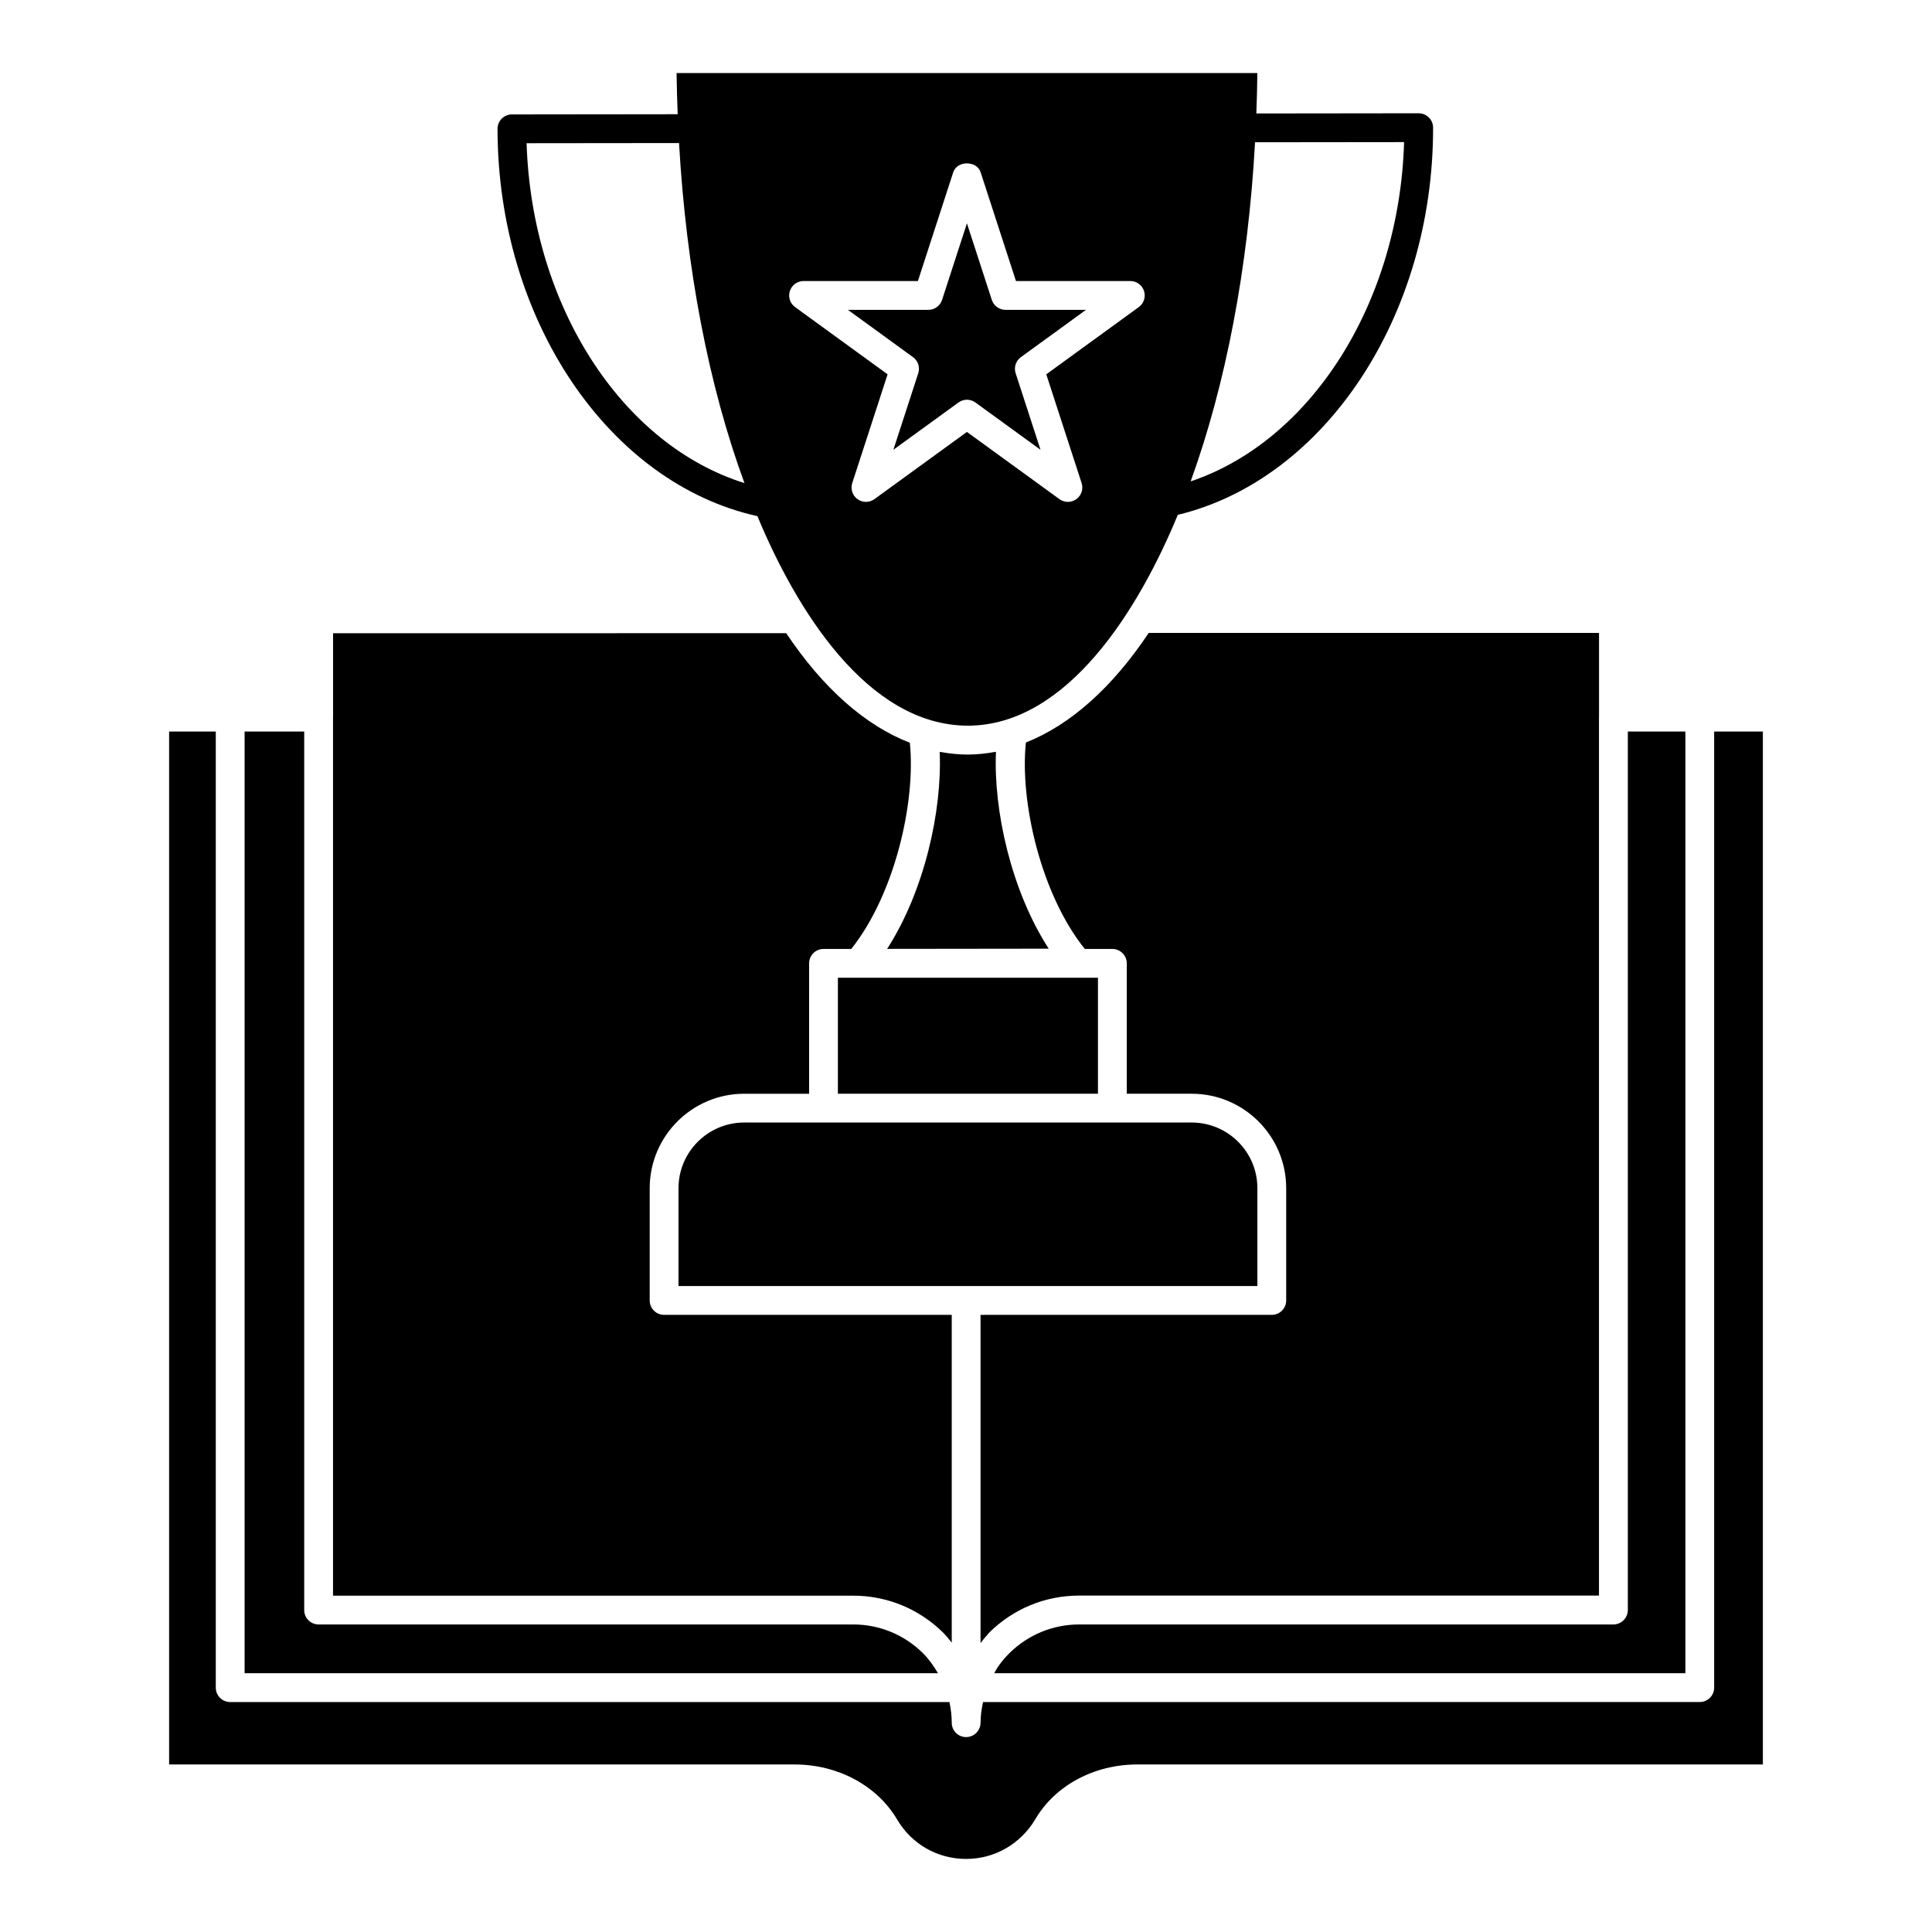
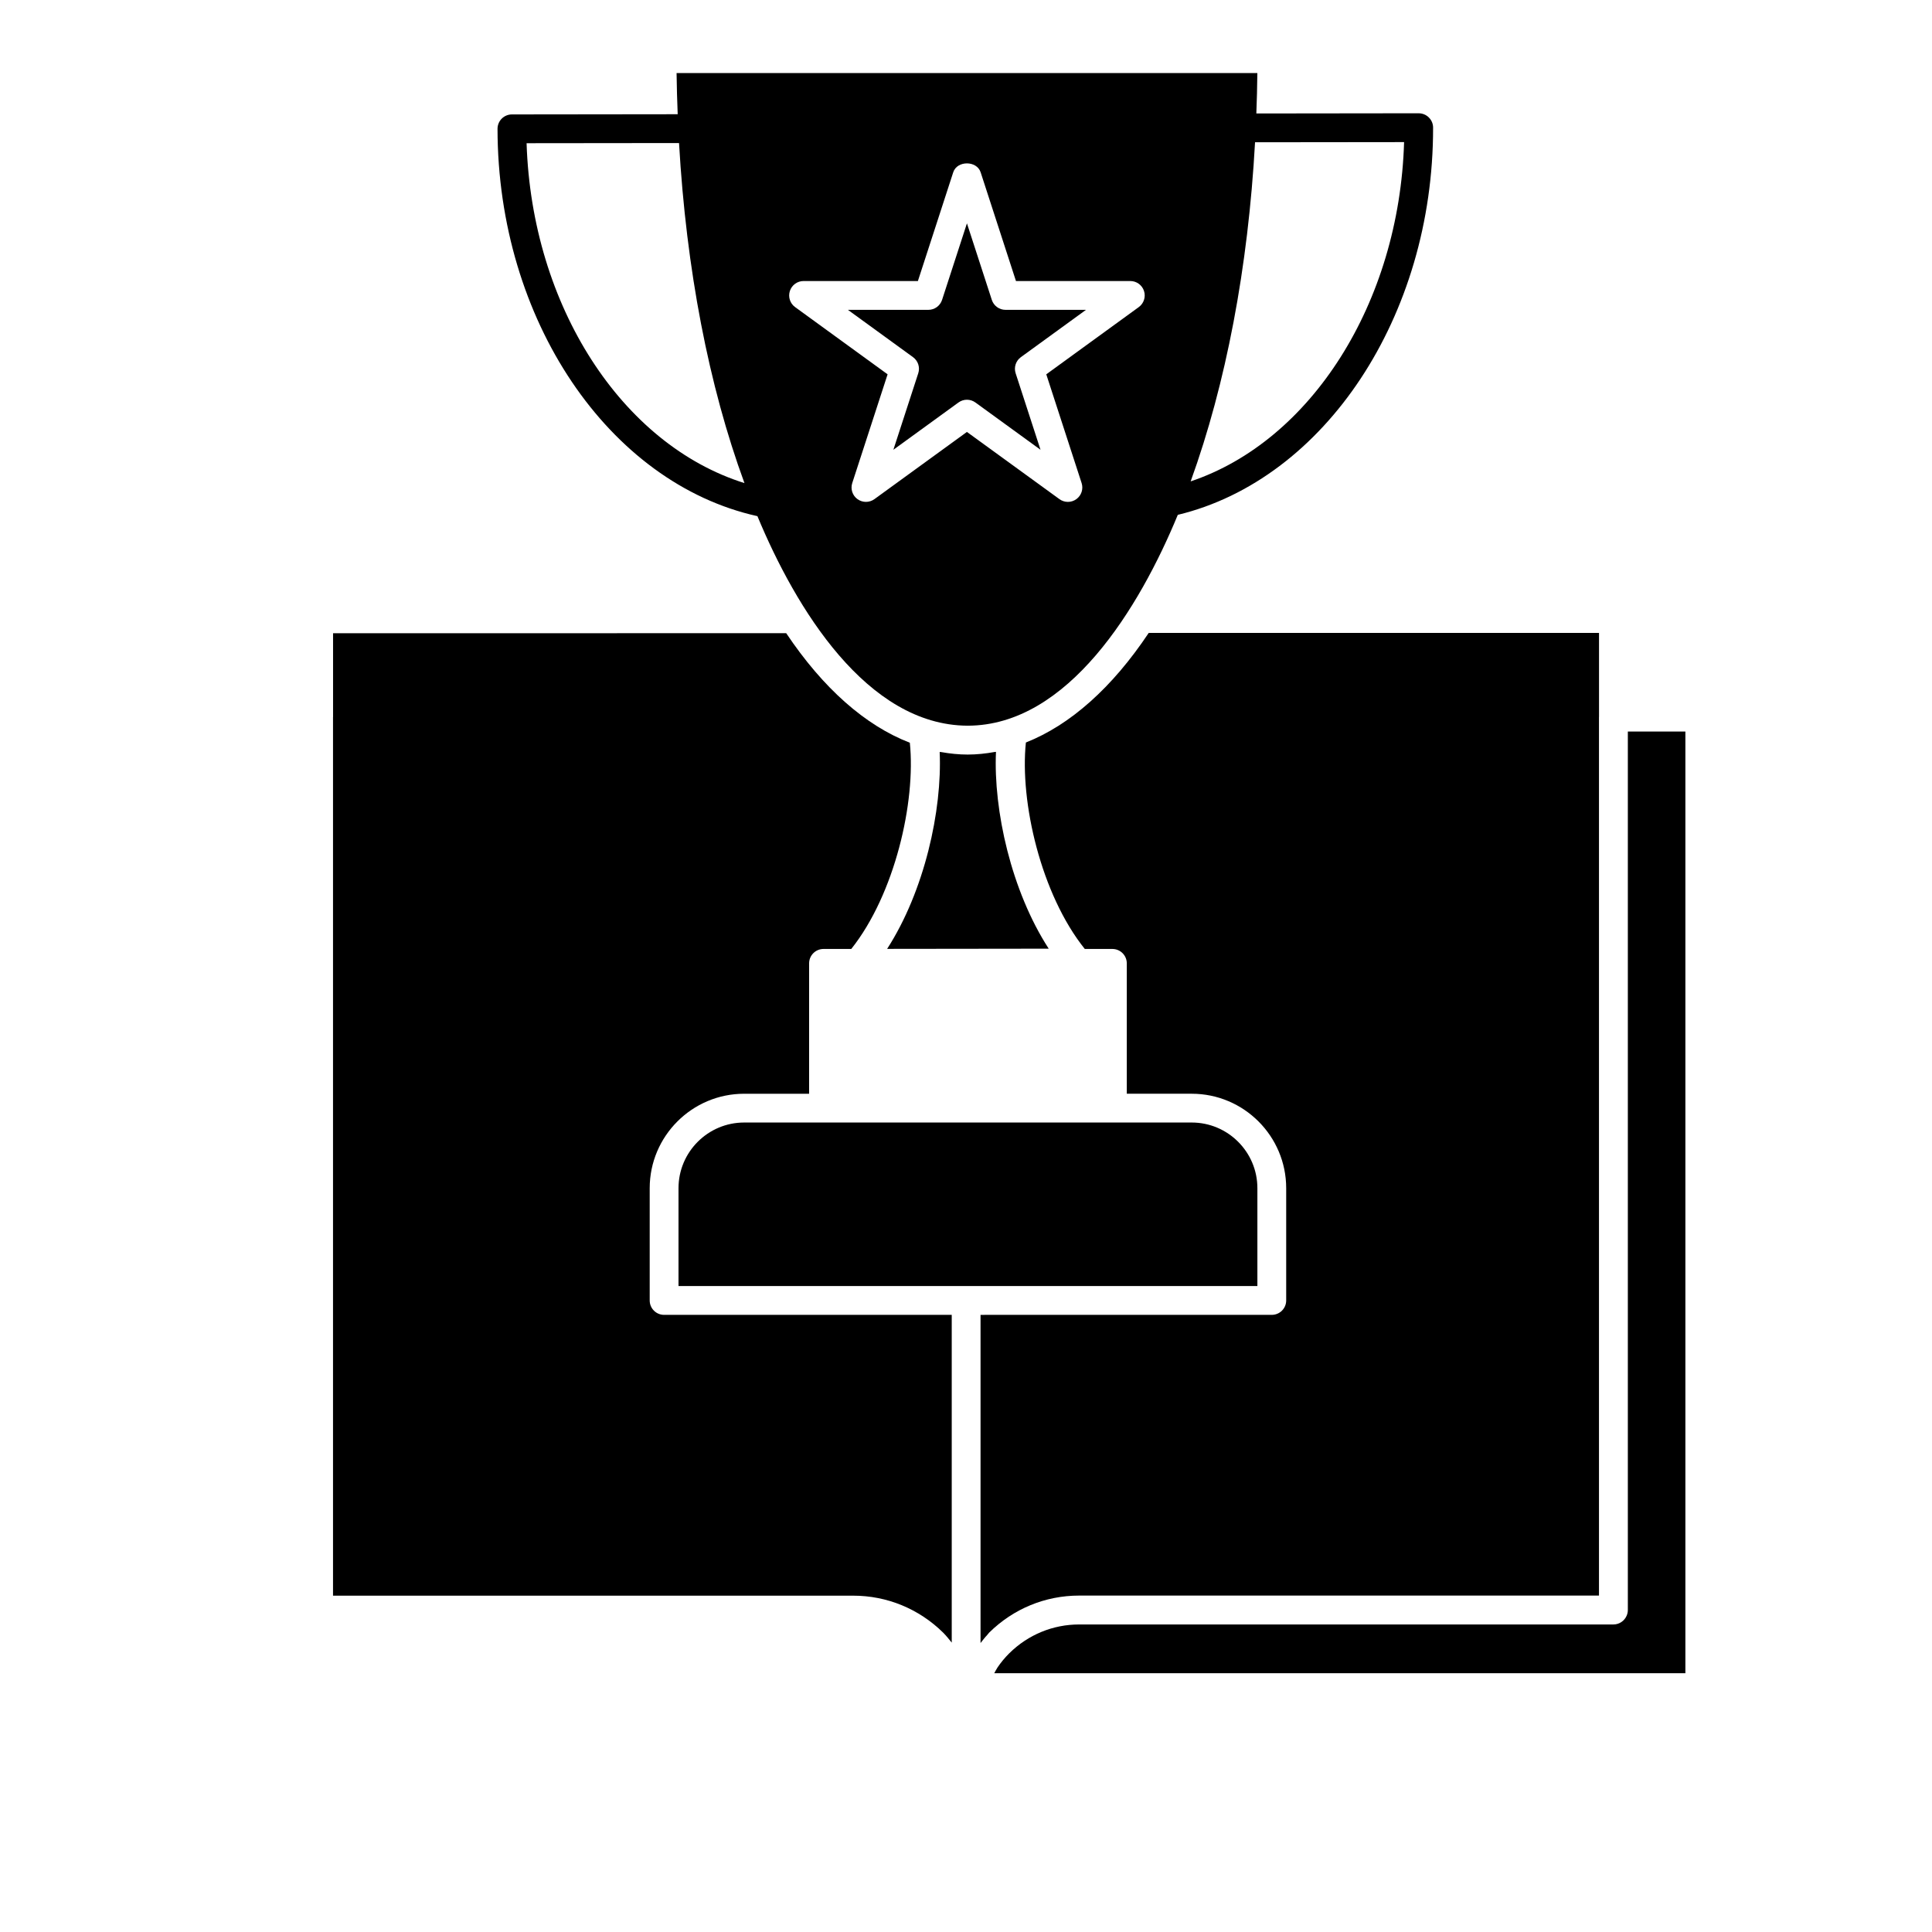
<svg xmlns="http://www.w3.org/2000/svg" fill="#000000" width="800px" height="800px" version="1.1" viewBox="144 144 512 512">
  <g>
-     <path d="m421.92 395.41c-9.941-15.34-14.664-36.668-13.977-52.16-0.113 0.02-0.223 0.012-0.336 0.031-2.359 0.426-4.75 0.684-7.164 0.684-2.352 0-4.672-0.242-6.992-0.652-0.141-0.023-0.285-0.012-0.426-0.039 0.684 15.492-4.027 36.832-13.926 52.188z" />
-     <path d="m366.05 403.11h68.922v30.734h-68.922z" />
+     <path d="m421.92 395.41c-9.941-15.34-14.664-36.668-13.977-52.16-0.113 0.02-0.223 0.012-0.336 0.031-2.359 0.426-4.75 0.684-7.164 0.684-2.352 0-4.672-0.242-6.992-0.652-0.141-0.023-0.285-0.012-0.426-0.039 0.684 15.492-4.027 36.832-13.926 52.188" />
    <path d="m415.87 340.77c-1.641 15.727 3.992 40.227 15.609 54.715h7.316c2.109 0 3.816 1.707 3.816 3.816v34.551h17.211c13.801 0 25.031 11.227 25.031 25.031v29.75c0 2.109-1.707 3.816-3.816 3.816l-77.184 0.004v86.969c0.57-0.707 1.094-1.43 1.75-2.117 0.195-0.203 0.312-0.418 0.512-0.621 0.008-0.008 0.012-0.016 0.02-0.023 6.426-6.336 14.887-9.816 23.84-9.816h137.77v-232.8c0-0.02 0.012-0.035 0.012-0.055v-22.258l-119.34 0.004c-9.691 14.516-20.781 24.379-32.547 29.035z" />
    <path d="m411.5 582.1c-1.246 1.25-2.285 2.508-3.156 3.812-0.324 0.484-0.566 1.008-0.859 1.508h183.16v-249.56h-15.25v232.8c0 0.535-0.113 1.039-0.309 1.5-0.578 1.375-1.934 2.34-3.519 2.34h-141.6c-6.93 0.004-13.488 2.703-18.465 7.606z" />
-     <path d="m388.56 582.08c-4.957-4.883-11.516-7.582-18.445-7.582h-141.68c-2.109 0-3.816-1.707-3.816-3.816v-232.82l-15.797-0.004v249.56h183.75c-1.121-1.906-2.398-3.731-4.008-5.34z" />
-     <path d="m598.27 337.86v253.38c0 2.109-1.707 3.816-3.816 3.816l-189.94 0.004c-0.387 1.789-0.652 3.606-0.652 5.449 0 0.535-0.113 1.039-0.309 1.5-0.578 1.375-1.934 2.34-3.519 2.34-2.109 0-3.816-1.707-3.816-3.816 0-1.863-0.227-3.688-0.609-5.473h-190.61c-2.109 0-3.816-1.707-3.816-3.816v-253.38h-12.367v273.74h165.8c11.398 0 21.781 5.57 27.102 14.535 3.863 6.574 10.703 10.496 18.316 10.496 7.543 0 14.395-3.93 18.328-10.512 5.223-8.945 15.582-14.52 27.016-14.52h165.8v-273.74z" />
    <path d="m341.21 441.48c-9.594 0-17.398 7.805-17.398 17.398v25.934h153.41v-25.934c0-9.594-7.805-17.398-17.398-17.398h-118.61z" />
    <path d="m393.94 576.66c0.832 0.832 1.547 1.75 2.281 2.652v-86.859h-76.227c-2.109 0-3.816-1.707-3.816-3.816v-29.75c0-13.805 11.23-25.031 25.031-25.031h17.211l0.004-34.555c0-2.109 1.707-3.816 3.816-3.816h7.356c11.531-14.496 17.133-38.93 15.52-54.652-11.832-4.57-22.992-14.438-32.762-29.027l-120.09 0.004v22.215c0 0.02-0.012 0.035-0.012 0.055v232.79h137.86c8.953 0 17.414 3.481 23.828 9.793z" />
    <path d="m406.84 223.47-6.59-20.285-6.59 20.285c-0.512 1.574-1.977 2.641-3.629 2.641h-21.328l17.258 12.539c1.34 0.969 1.898 2.691 1.387 4.266l-6.594 20.277 17.254-12.531c0.672-0.484 1.457-0.73 2.242-0.73s1.574 0.246 2.242 0.73l17.254 12.531-6.59-20.277c-0.512-1.574 0.047-3.293 1.387-4.266l17.258-12.539h-21.332c-1.652 0-3.117-1.066-3.629-2.641z" />
    <path d="m522.67 175.14c-0.715-0.715-1.684-1.117-2.695-1.117v-0.004l-43.031 0.051c0.125-3.551 0.242-7.102 0.266-10.703h-153.91c0.035 3.672 0.164 7.297 0.297 10.906l-43.934 0.051c-2.109 0-3.816 1.715-3.812 3.824 0.059 50.586 29.445 93.898 68.875 102.64 10.16 24.488 29.008 55.367 55.641 55.527h0.047c26.648 0 45.605-31.348 55.715-55.875 38.879-9.367 67.715-52.578 67.656-102.61 0.008-1.004-0.398-1.98-1.117-2.688zm-239.12 6.812 40.402-0.043c1.91 33.406 7.871 64.344 17.336 90.117-32.457-10.164-56.352-46.895-57.738-90.074zm162.24 43.43-24.516 17.816 9.363 28.812c0.512 1.574-0.047 3.293-1.387 4.266-1.348 0.973-3.141 0.973-4.488 0l-24.516-17.809-24.516 17.809c-1.344 0.969-3.144 0.969-4.488 0-1.34-0.969-1.898-2.691-1.387-4.266l9.367-28.812-24.512-17.816c-1.34-0.969-1.898-2.691-1.387-4.266 0.512-1.574 1.977-2.641 3.629-2.641h30.301l9.363-28.82c1.02-3.144 6.238-3.144 7.262 0l9.363 28.82h30.305c1.656 0 3.121 1.066 3.629 2.641 0.508 1.574-0.051 3.297-1.387 4.266zm13.746 46.188c9.371-25.875 15.238-56.727 17.062-89.867l39.5-0.043c-1.273 42.629-24.652 79.203-56.562 89.91z" />
  </g>
</svg>